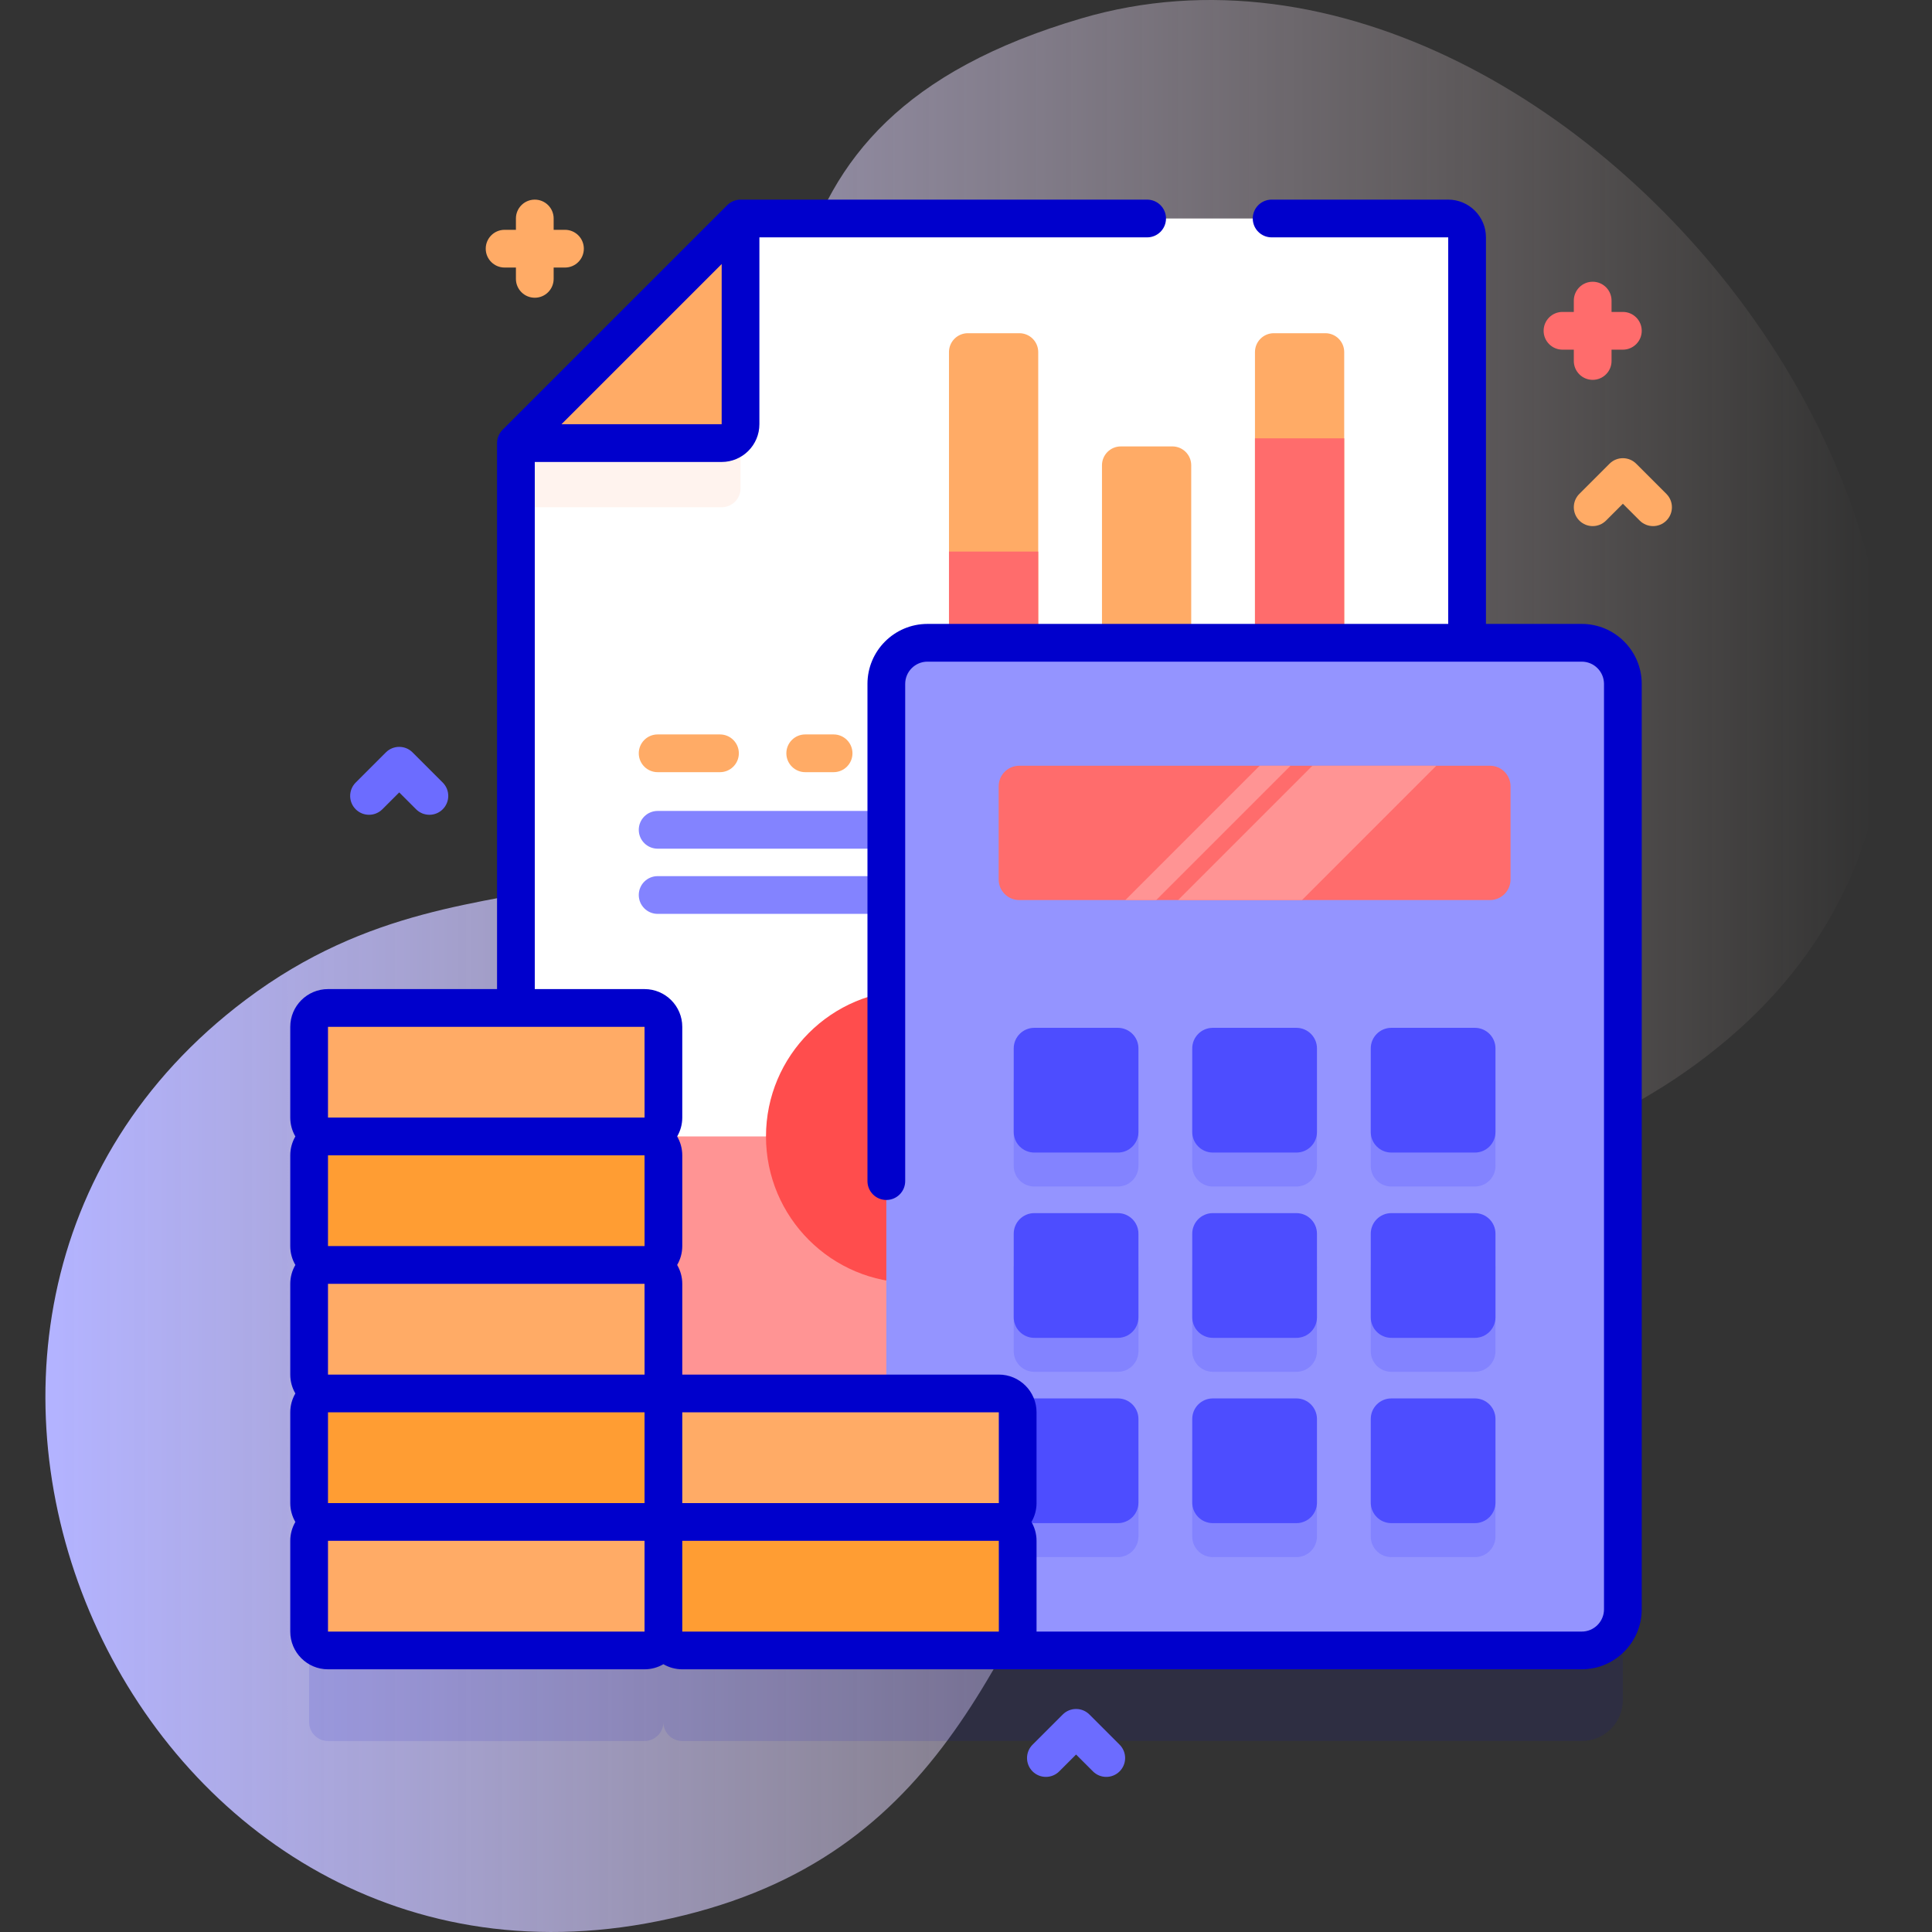
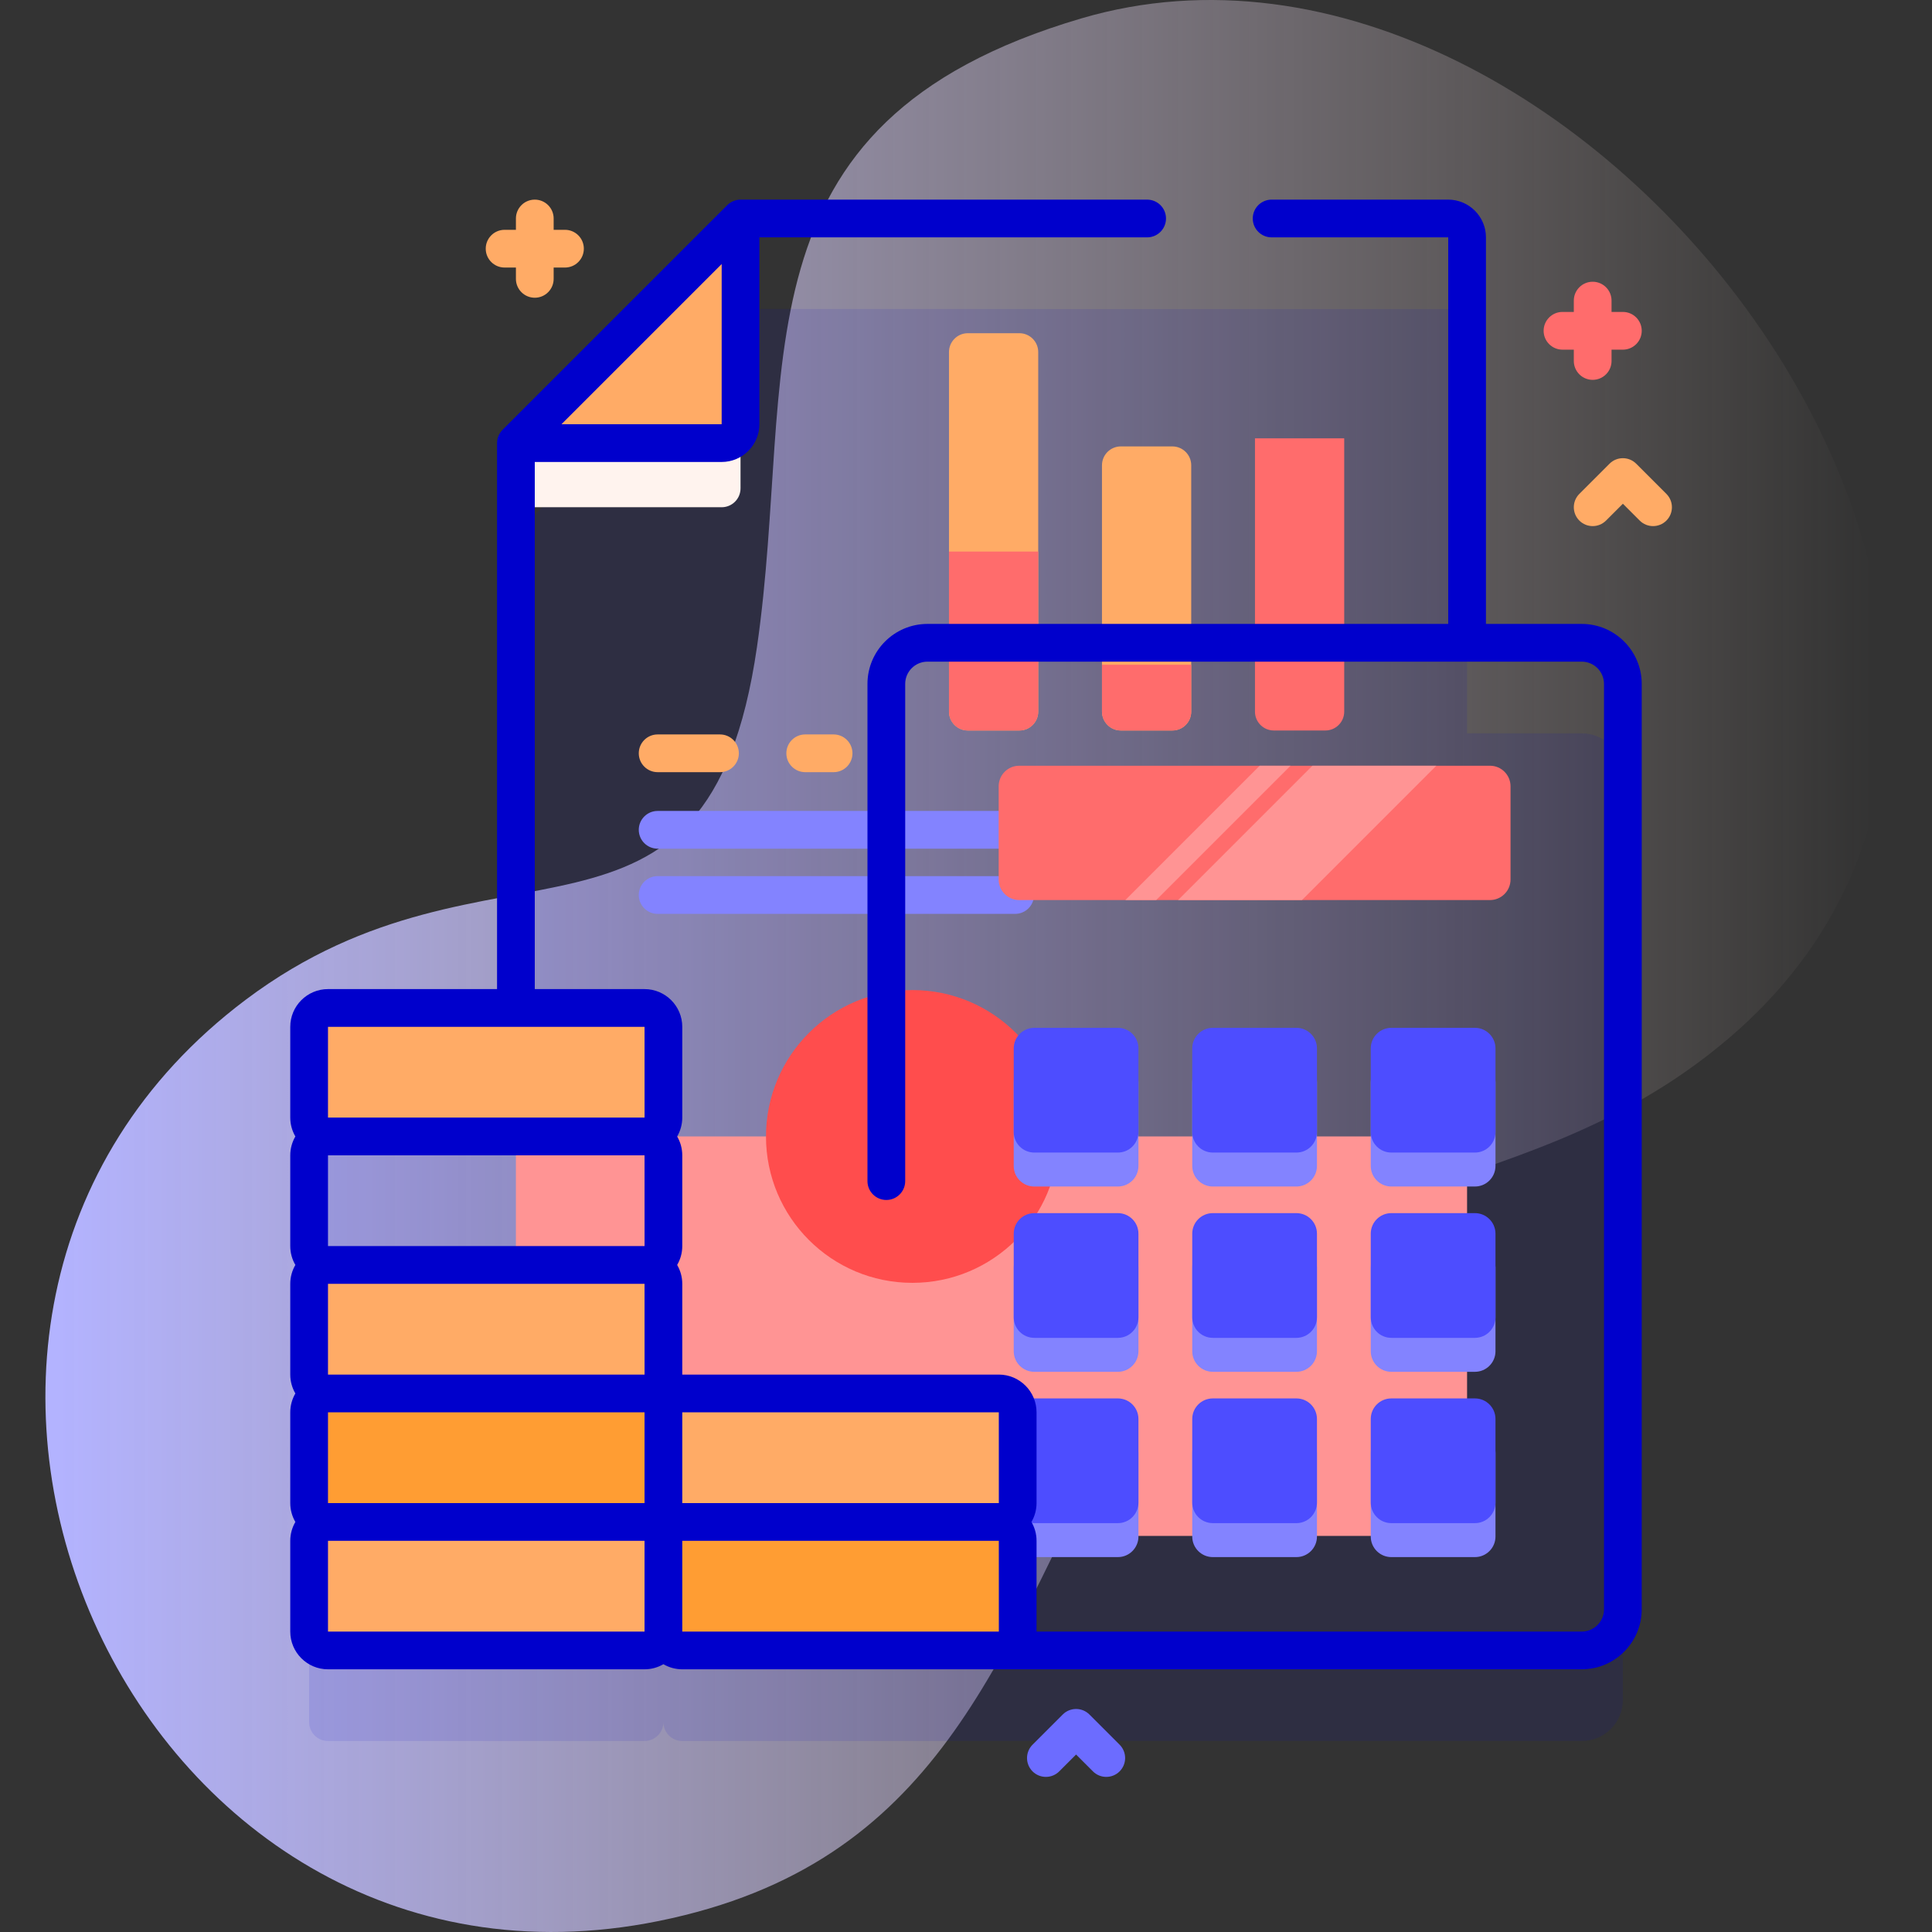
<svg xmlns="http://www.w3.org/2000/svg" id="Capa_1" height="512" viewBox="0 0 512 512" width="512">
  <rect x="0" y="0" width="512" height="512" fill="#333333" stroke="none" />
  <linearGradient id="SVGID_1_" gradientUnits="userSpaceOnUse" x1="12.034" x2="499.966" y1="256" y2="256">
    <stop offset=".006" stop-color="#b3b3ff" />
    <stop offset=".992" stop-color="#ffe8dc" stop-opacity="0" />
  </linearGradient>
  <g>
    <g>
      <path d="m286.593 4.867c-94.351 27.746-75.427 93.585-85.98 166.539-13.171 91.052-70.095 44.365-135.496 93.537-113.054 85.001-30.931 272.636 109.468 244.14 74.552-15.131 89.786-70.095 120.193-128.824 39.333-75.972 104.558-55.259 163.066-104.856 118.655-100.582-37.403-309.897-171.251-270.536z" fill="url(#SVGID_1_)" />
    </g>
    <g>
      <path d="m419.177 194.344h-30.388v-107.445c0-2.76-2.23-5-5-5h-187.53l-59.54 59.52v149.7h-49.796c-2.761 0-5 2.239-5 5v24.053c0 2.761 2.239 5 5 5-2.761 0-5 2.239-5 5v24.053c0 2.761 2.239 5 5 5-2.761 0-5 2.239-5 5v24.053c0 2.761 2.239 5 5 5-2.761 0-5 2.239-5 5v24.053c0 2.761 2.239 5 5 5-2.761 0-5 2.239-5 5v24.053c0 2.761 2.239 5 5 5h83.886c2.761 0 5-2.239 5-5 0 2.761 2.239 5 5 5h238.367c6.02 0 10.9-4.88 10.9-10.9v-245.24c.001-6.02-4.879-10.9-10.899-10.9z" fill="#00c" opacity=".1" />
      <g>
        <g>
          <path d="m438.077 139.423c-1.279 0-2.56-.488-3.535-1.464l-4.465-4.464-4.465 4.464c-1.951 1.952-5.119 1.952-7.07 0-1.953-1.953-1.953-5.119 0-7.071l8-8c1.951-1.952 5.119-1.952 7.07 0l8 8c1.953 1.953 1.953 5.119 0 7.071-.975.976-2.256 1.464-3.535 1.464z" fill="#ffab66" />
        </g>
      </g>
      <g>
        <g>
          <path d="m293.173 470.897c-1.279 0-2.56-.488-3.535-1.464l-4.465-4.464-4.465 4.464c-1.951 1.952-5.119 1.952-7.07 0-1.953-1.953-1.953-5.119 0-7.071l8-8c1.951-1.952 5.119-1.952 7.07 0l8 8c1.953 1.953 1.953 5.119 0 7.071-.976.976-2.256 1.464-3.535 1.464z" fill="#6c6cff" />
        </g>
      </g>
      <g>
        <g>
-           <path d="m113.796 215.926c-1.279 0-2.56-.488-3.535-1.464l-4.465-4.464-4.465 4.464c-1.951 1.952-5.119 1.952-7.07 0-1.953-1.953-1.953-5.119 0-7.071l8-8c1.951-1.952 5.119-1.952 7.07 0l8 8c1.953 1.953 1.953 5.119 0 7.071-.976.976-2.256 1.464-3.535 1.464z" fill="#6c6cff" />
-         </g>
+           </g>
      </g>
      <path d="m149.724 60.903h-3v-3c0-2.761-2.238-5-5-5s-5 2.239-5 5v3h-3c-2.762 0-5 2.239-5 5s2.238 5 5 5h3v3c0 2.761 2.238 5 5 5s5-2.239 5-5v-3h3c2.762 0 5-2.239 5-5s-2.239-5-5-5z" fill="#ffab66" />
      <path d="m430.077 82.665h-3v-3c0-2.761-2.238-5-5-5s-5 2.239-5 5v3h-3c-2.762 0-5 2.239-5 5s2.238 5 5 5h3v3c0 2.761 2.238 5 5 5s5-2.239 5-5v-3h3c2.762 0 5-2.239 5-5s-2.238-5-5-5z" fill="#ff6c6c" />
      <g>
        <g>
-           <path d="m136.719 402.039v-284.62l59.54-59.52h187.53c2.77 0 5 2.24 5 5v339.14c0 2.77-2.23 5-5 5h-242.07c-2.761 0-5-2.23-5-5z" fill="#fff" />
          <path d="m136.724 134.418 54.525.005c2.761 0 5-2.238 5-5l.005-71.525-59.535 59.52z" fill="#fff3ee" />
          <path d="m136.719 301.172v100.866c0 2.77 2.24 5 5 5h242.07c2.77 0 5-2.23 5-5v-100.866z" fill="#ff9494" />
          <circle cx="241.789" cy="301.172" fill="#ff4d4d" r="38.794" />
          <path d="m136.724 117.423 54.525.005c2.761 0 5-2.238 5-5l.005-54.525z" fill="#ffab66" />
        </g>
        <g>
          <g>
            <path d="m270.141 193.587h-13.651c-2.761 0-5-2.239-5-5v-95.283c0-2.761 2.239-5 5-5h13.651c2.761 0 5 2.239 5 5v95.283c0 2.761-2.239 5-5 5z" fill="#ffab66" />
            <path d="m251.49 146.167v42.42c0 2.761 2.239 5 5 5h13.651c2.761 0 5-2.239 5-5v-42.42z" fill="#ff6c6c" />
          </g>
          <g>
            <path d="m310.686 193.587h-13.651c-2.761 0-5-2.239-5-5v-65.283c0-2.761 2.239-5 5-5h13.651c2.761 0 5 2.239 5 5v65.283c0 2.761-2.239 5-5 5z" fill="#ffab66" />
            <path d="m292.035 176.167v12.42c0 2.761 2.239 5 5 5h13.651c2.761 0 5-2.239 5-5v-12.42z" fill="#ff6c6c" />
          </g>
          <g>
-             <path d="m351.23 193.587h-13.651c-2.761 0-5-2.239-5-5v-95.283c0-2.761 2.239-5 5-5h13.651c2.761 0 5 2.239 5 5v95.283c0 2.761-2.238 5-5 5z" fill="#ffab66" />
            <path d="m332.579 116.167v72.42c0 2.761 2.239 5 5 5h13.651c2.761 0 5-2.239 5-5v-72.42z" fill="#ff6c6c" />
          </g>
          <g>
            <g>
              <path d="m174.282 204.632h16.52c2.762 0 5-2.239 5-5s-2.238-5-5-5h-16.52c-2.762 0-5 2.239-5 5s2.238 5 5 5z" fill="#ffab66" />
            </g>
            <g>
              <path d="m213.392 204.632h7.52c2.762 0 5-2.239 5-5s-2.238-5-5-5h-7.52c-2.762 0-5 2.239-5 5s2.238 5 5 5z" fill="#ffab66" />
            </g>
            <g>
              <path d="m174.282 224.909h94.74c2.762 0 5-2.239 5-5s-2.238-5-5-5h-94.74c-2.762 0-5 2.239-5 5s2.238 5 5 5z" fill="#8383ff" />
            </g>
            <g>
              <path d="m174.282 242.185h94.74c2.762 0 5-2.239 5-5s-2.238-5-5-5h-94.74c-2.762 0-5 2.239-5 5s2.238 5 5 5z" fill="#8383ff" />
            </g>
          </g>
        </g>
        <g>
-           <path d="m419.177 437.386h-173.39c-6.02 0-10.9-4.88-10.9-10.9v-245.242c0-6.02 4.88-10.9 10.9-10.9h173.389c6.02 0 10.9 4.88 10.9 10.9v245.241c.001 6.021-4.879 10.901-10.899 10.901z" fill="#9494ff" />
          <g fill="#8383ff">
            <g>
              <path d="m296.25 314.439h-22.153c-3.01 0-5.45-2.44-5.45-5.45v-22.153c0-3.01 2.44-5.45 5.45-5.45h22.153c3.01 0 5.45 2.44 5.45 5.45v22.153c0 3.01-2.44 5.45-5.45 5.45z" />
              <path d="m343.559 314.439h-22.153c-3.01 0-5.45-2.44-5.45-5.45v-22.153c0-3.01 2.44-5.45 5.45-5.45h22.153c3.01 0 5.45 2.44 5.45 5.45v22.153c0 3.01-2.44 5.45-5.45 5.45z" />
              <path d="m390.868 314.439h-22.153c-3.01 0-5.45-2.44-5.45-5.45v-22.153c0-3.01 2.44-5.45 5.45-5.45h22.153c3.01 0 5.45 2.44 5.45 5.45v22.153c0 3.01-2.44 5.45-5.45 5.45z" />
            </g>
            <g>
              <path d="m296.25 363.543h-22.153c-3.01 0-5.45-2.44-5.45-5.45v-22.153c0-3.01 2.44-5.45 5.45-5.45h22.153c3.01 0 5.45 2.44 5.45 5.45v22.153c0 3.01-2.44 5.45-5.45 5.45z" />
              <path d="m343.559 363.543h-22.153c-3.01 0-5.45-2.44-5.45-5.45v-22.153c0-3.01 2.44-5.45 5.45-5.45h22.153c3.01 0 5.45 2.44 5.45 5.45v22.153c0 3.01-2.44 5.45-5.45 5.45z" />
              <path d="m390.868 363.543h-22.153c-3.01 0-5.45-2.44-5.45-5.45v-22.153c0-3.01 2.44-5.45 5.45-5.45h22.153c3.01 0 5.45 2.44 5.45 5.45v22.153c0 3.01-2.44 5.45-5.45 5.45z" />
            </g>
            <g>
              <path d="m296.25 412.647h-22.153c-3.01 0-5.45-2.44-5.45-5.45v-22.153c0-3.01 2.44-5.45 5.45-5.45h22.153c3.01 0 5.45 2.44 5.45 5.45v22.153c0 3.01-2.44 5.45-5.45 5.45z" />
              <path d="m343.559 412.647h-22.153c-3.01 0-5.45-2.44-5.45-5.45v-22.153c0-3.01 2.44-5.45 5.45-5.45h22.153c3.01 0 5.45 2.44 5.45 5.45v22.153c0 3.01-2.44 5.45-5.45 5.45z" />
              <path d="m390.868 412.647h-22.153c-3.01 0-5.45-2.44-5.45-5.45v-22.153c0-3.01 2.44-5.45 5.45-5.45h22.153c3.01 0 5.45 2.44 5.45 5.45v22.153c0 3.01-2.44 5.45-5.45 5.45z" />
            </g>
          </g>
          <g fill="#4d4dff">
            <path d="m296.25 305.439h-22.153c-3.01 0-5.45-2.44-5.45-5.45v-22.153c0-3.01 2.44-5.45 5.45-5.45h22.153c3.01 0 5.45 2.44 5.45 5.45v22.153c0 3.01-2.44 5.45-5.45 5.45z" />
            <path d="m343.559 305.439h-22.153c-3.01 0-5.45-2.44-5.45-5.45v-22.153c0-3.01 2.44-5.45 5.45-5.45h22.153c3.01 0 5.45 2.44 5.45 5.45v22.153c0 3.01-2.44 5.45-5.45 5.45z" />
            <path d="m390.868 305.439h-22.153c-3.01 0-5.45-2.44-5.45-5.45v-22.153c0-3.01 2.44-5.45 5.45-5.45h22.153c3.01 0 5.45 2.44 5.45 5.45v22.153c0 3.01-2.44 5.45-5.45 5.45z" />
          </g>
          <g fill="#4d4dff">
            <path d="m296.25 354.543h-22.153c-3.01 0-5.45-2.44-5.45-5.45v-22.153c0-3.01 2.44-5.45 5.45-5.45h22.153c3.01 0 5.45 2.44 5.45 5.45v22.153c0 3.01-2.44 5.45-5.45 5.45z" />
            <path d="m343.559 354.543h-22.153c-3.01 0-5.45-2.44-5.45-5.45v-22.153c0-3.01 2.44-5.45 5.45-5.45h22.153c3.01 0 5.45 2.44 5.45 5.45v22.153c0 3.01-2.44 5.45-5.45 5.45z" />
            <path d="m390.868 354.543h-22.153c-3.01 0-5.45-2.44-5.45-5.45v-22.153c0-3.01 2.44-5.45 5.45-5.45h22.153c3.01 0 5.45 2.44 5.45 5.45v22.153c0 3.01-2.44 5.45-5.45 5.45z" />
          </g>
          <g fill="#4d4dff">
            <path d="m296.25 403.647h-22.153c-3.01 0-5.45-2.44-5.45-5.45v-22.153c0-3.01 2.44-5.45 5.45-5.45h22.153c3.01 0 5.45 2.44 5.45 5.45v22.153c0 3.01-2.44 5.45-5.45 5.45z" />
            <path d="m343.559 403.647h-22.153c-3.01 0-5.45-2.44-5.45-5.45v-22.153c0-3.01 2.44-5.45 5.45-5.45h22.153c3.01 0 5.45 2.44 5.45 5.45v22.153c0 3.01-2.44 5.45-5.45 5.45z" />
            <path d="m390.868 403.647h-22.153c-3.01 0-5.45-2.44-5.45-5.45v-22.153c0-3.01 2.44-5.45 5.45-5.45h22.153c3.01 0 5.45 2.44 5.45 5.45v22.153c0 3.01-2.44 5.45-5.45 5.45z" />
          </g>
          <g>
            <path d="m170.81 437.386h-83.887c-2.761 0-5-2.239-5-5v-24.053c0-2.761 2.239-5 5-5h83.886c2.761 0 5 2.239 5 5v24.053c.001 2.761-2.238 5-4.999 5z" fill="#ffab66" />
            <path d="m170.81 403.332h-83.887c-2.761 0-5-2.239-5-5v-24.053c0-2.761 2.239-5 5-5h83.886c2.761 0 5 2.239 5 5v24.053c.001 2.762-2.238 5-4.999 5z" fill="#ff9d33" />
            <path d="m170.81 369.279h-83.887c-2.761 0-5-2.239-5-5v-24.053c0-2.761 2.239-5 5-5h83.886c2.761 0 5 2.239 5 5v24.053c.001 2.761-2.238 5-4.999 5z" fill="#ffab66" />
-             <path d="m170.81 335.226h-83.887c-2.761 0-5-2.239-5-5v-24.053c0-2.761 2.239-5 5-5h83.886c2.761 0 5 2.239 5 5v24.053c.001 2.761-2.238 5-4.999 5z" fill="#ff9d33" />
            <path d="m170.81 301.172h-83.887c-2.761 0-5-2.239-5-5v-24.053c0-2.761 2.239-5 5-5h83.886c2.761 0 5 2.239 5 5v24.053c.001 2.762-2.238 5-4.999 5z" fill="#ffab66" />
            <path d="m264.696 437.386h-83.886c-2.761 0-5-2.239-5-5v-24.053c0-2.761 2.239-5 5-5h83.886c2.761 0 5 2.239 5 5v24.053c0 2.761-2.239 5-5 5z" fill="#ff9d33" />
            <g>
              <path d="m264.696 403.332h-83.886c-2.761 0-5-2.239-5-5v-24.053c0-2.761 2.239-5 5-5h83.886c2.761 0 5 2.239 5 5v24.053c0 2.762-2.239 5-5 5z" fill="#ffab66" />
              <path d="m419.177 165.344h-25.384v-102.441c0-5.514-4.486-10-10-10h-46.798c-2.762 0-5 2.239-5 5s2.238 5 5 5h46.798v102.441h-138.006c-8.767 0-15.899 7.133-15.899 15.9v131.761c0 2.761 2.238 5 5 5s5-2.239 5-5v-131.761c0-3.253 2.646-5.9 5.899-5.9h173.39c3.254 0 5.9 2.646 5.9 5.9v245.241c0 3.253-2.646 5.9-5.9 5.9h-144.48v-24.053c0-1.822-.498-3.527-1.353-5 .855-1.473 1.353-3.178 1.353-5v-24.054c0-5.514-4.486-10-10-10h-83.887v-24.053c0-1.822-.498-3.527-1.353-5 .855-1.473 1.353-3.178 1.353-5v-24.053c0-1.822-.498-3.527-1.353-5 .855-1.473 1.353-3.178 1.353-5v-24.053c0-5.514-4.486-10-10-10h-29.086v-139.696l49.525.004c5.514 0 10-4.486 10-9.999l.004-49.525h102.751c2.762 0 5-2.239 5-5s-2.238-5-5-5h-107.75c-1.3 0-2.615.544-3.535 1.464l-59.53 59.52c-.921.92-1.465 2.236-1.465 3.536v144.696h-44.801c-5.514 0-10 4.486-10 10v24.053c0 1.822.498 3.527 1.353 5-.855 1.473-1.353 3.178-1.353 5v24.053c0 1.822.498 3.527 1.353 5-.855 1.473-1.353 3.178-1.353 5v24.053c0 1.822.498 3.527 1.353 5-.855 1.473-1.353 3.178-1.353 5v24.054c0 1.822.498 3.527 1.353 5-.855 1.473-1.353 3.178-1.353 5v24.053c0 5.514 4.486 10 10 10h83.887c1.822 0 3.527-.498 5-1.353 1.473.855 3.178 1.353 5 1.353h238.367c8.768 0 15.9-7.133 15.9-15.9v-245.241c0-8.767-7.133-15.9-15.9-15.9zm-270.382-52.92 42.458-42.45-.004 42.453zm115.901 261.855.006 24.054h-.006-83.886v-24.054zm-177.773 0h83.887v24.053h-83.887zm0-34.053h83.887l.007 24.053h-83.894zm0-34.054h83.887l.007 24.053h-83.894zm0-34.053h83.887l.007 24.053h-83.894zm0 160.267v-24.053h83.887v24.053zm93.887-24.053h83.887l.006 24.053h-83.893z" fill="#00c" />
            </g>
          </g>
          <path d="m400.307 208.376v24.7c0 3.01-2.44 5.45-5.45 5.45h-124.75c-3.01 0-5.45-2.44-5.45-5.45v-24.7c0-3.01 2.44-5.45 5.45-5.45h124.75c3.01 0 5.45 2.44 5.45 5.45z" fill="#ff6c6c" />
          <path d="m380.637 202.926-35.6 35.6h-32.84l35.6-35.6z" fill="#ff9494" />
          <path d="m342.007 202.926-35.6 35.6h-8.18l35.6-35.6z" fill="#ff9494" />
        </g>
      </g>
    </g>
  </g>
</svg>